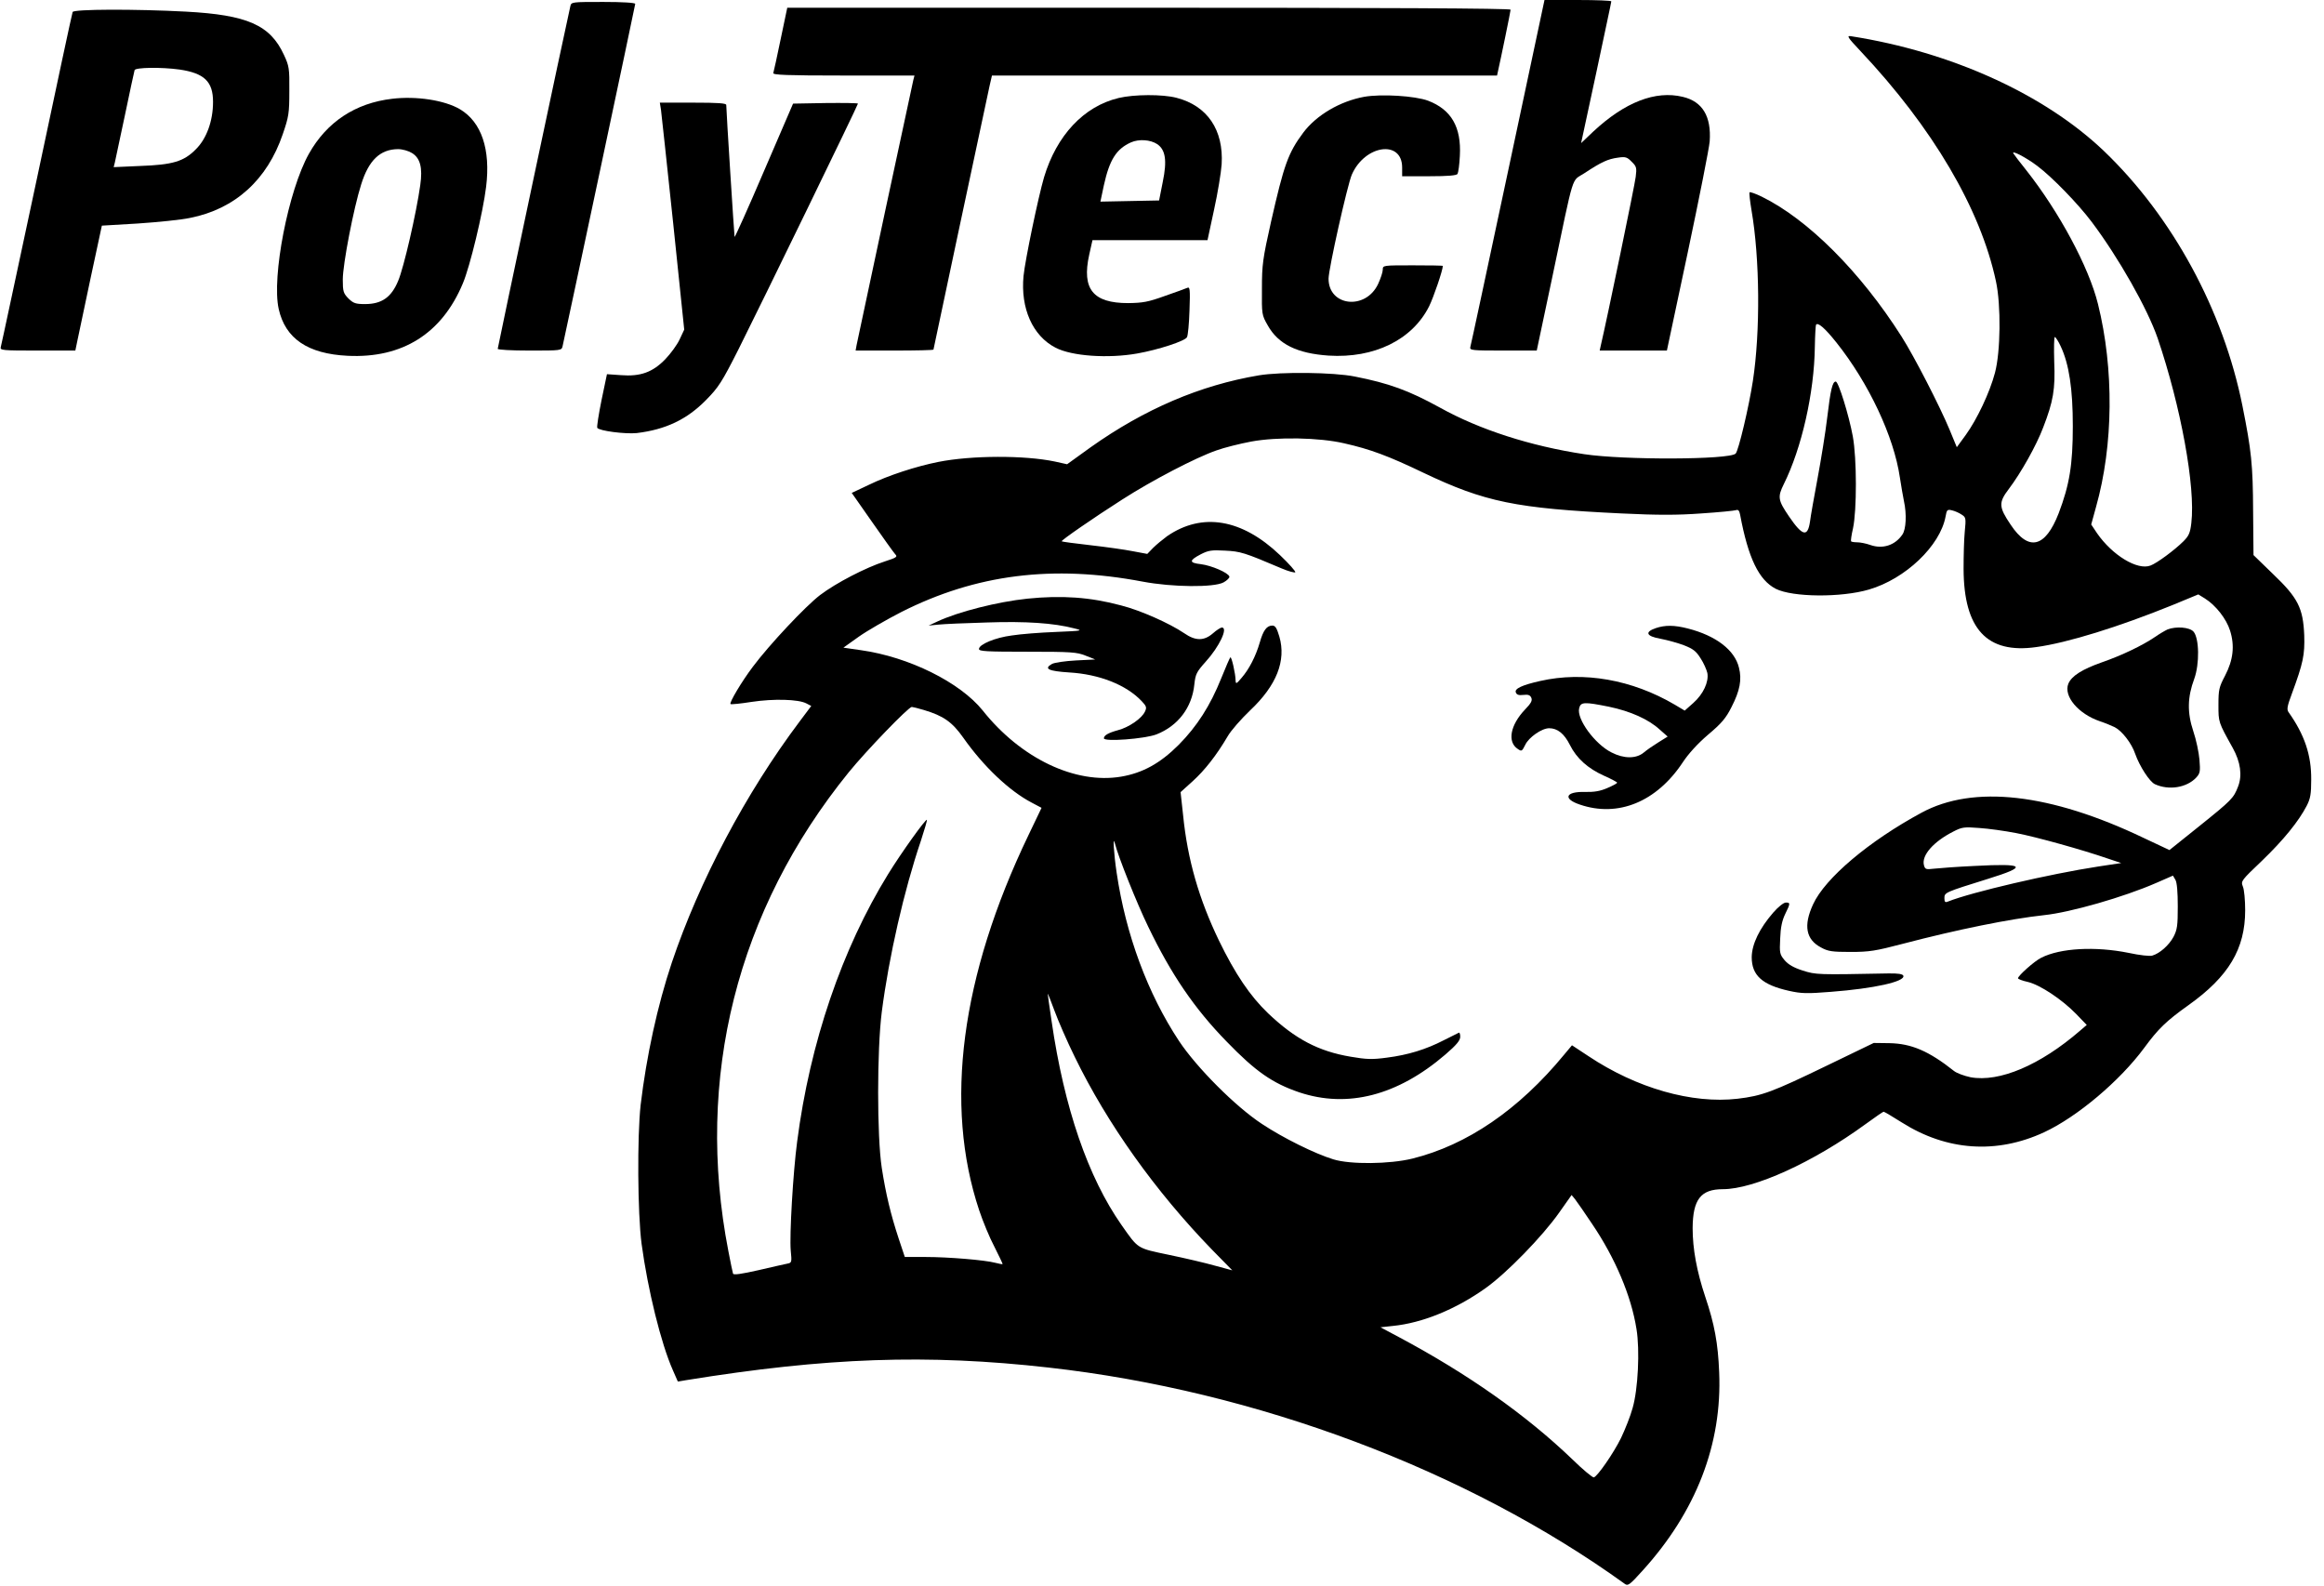
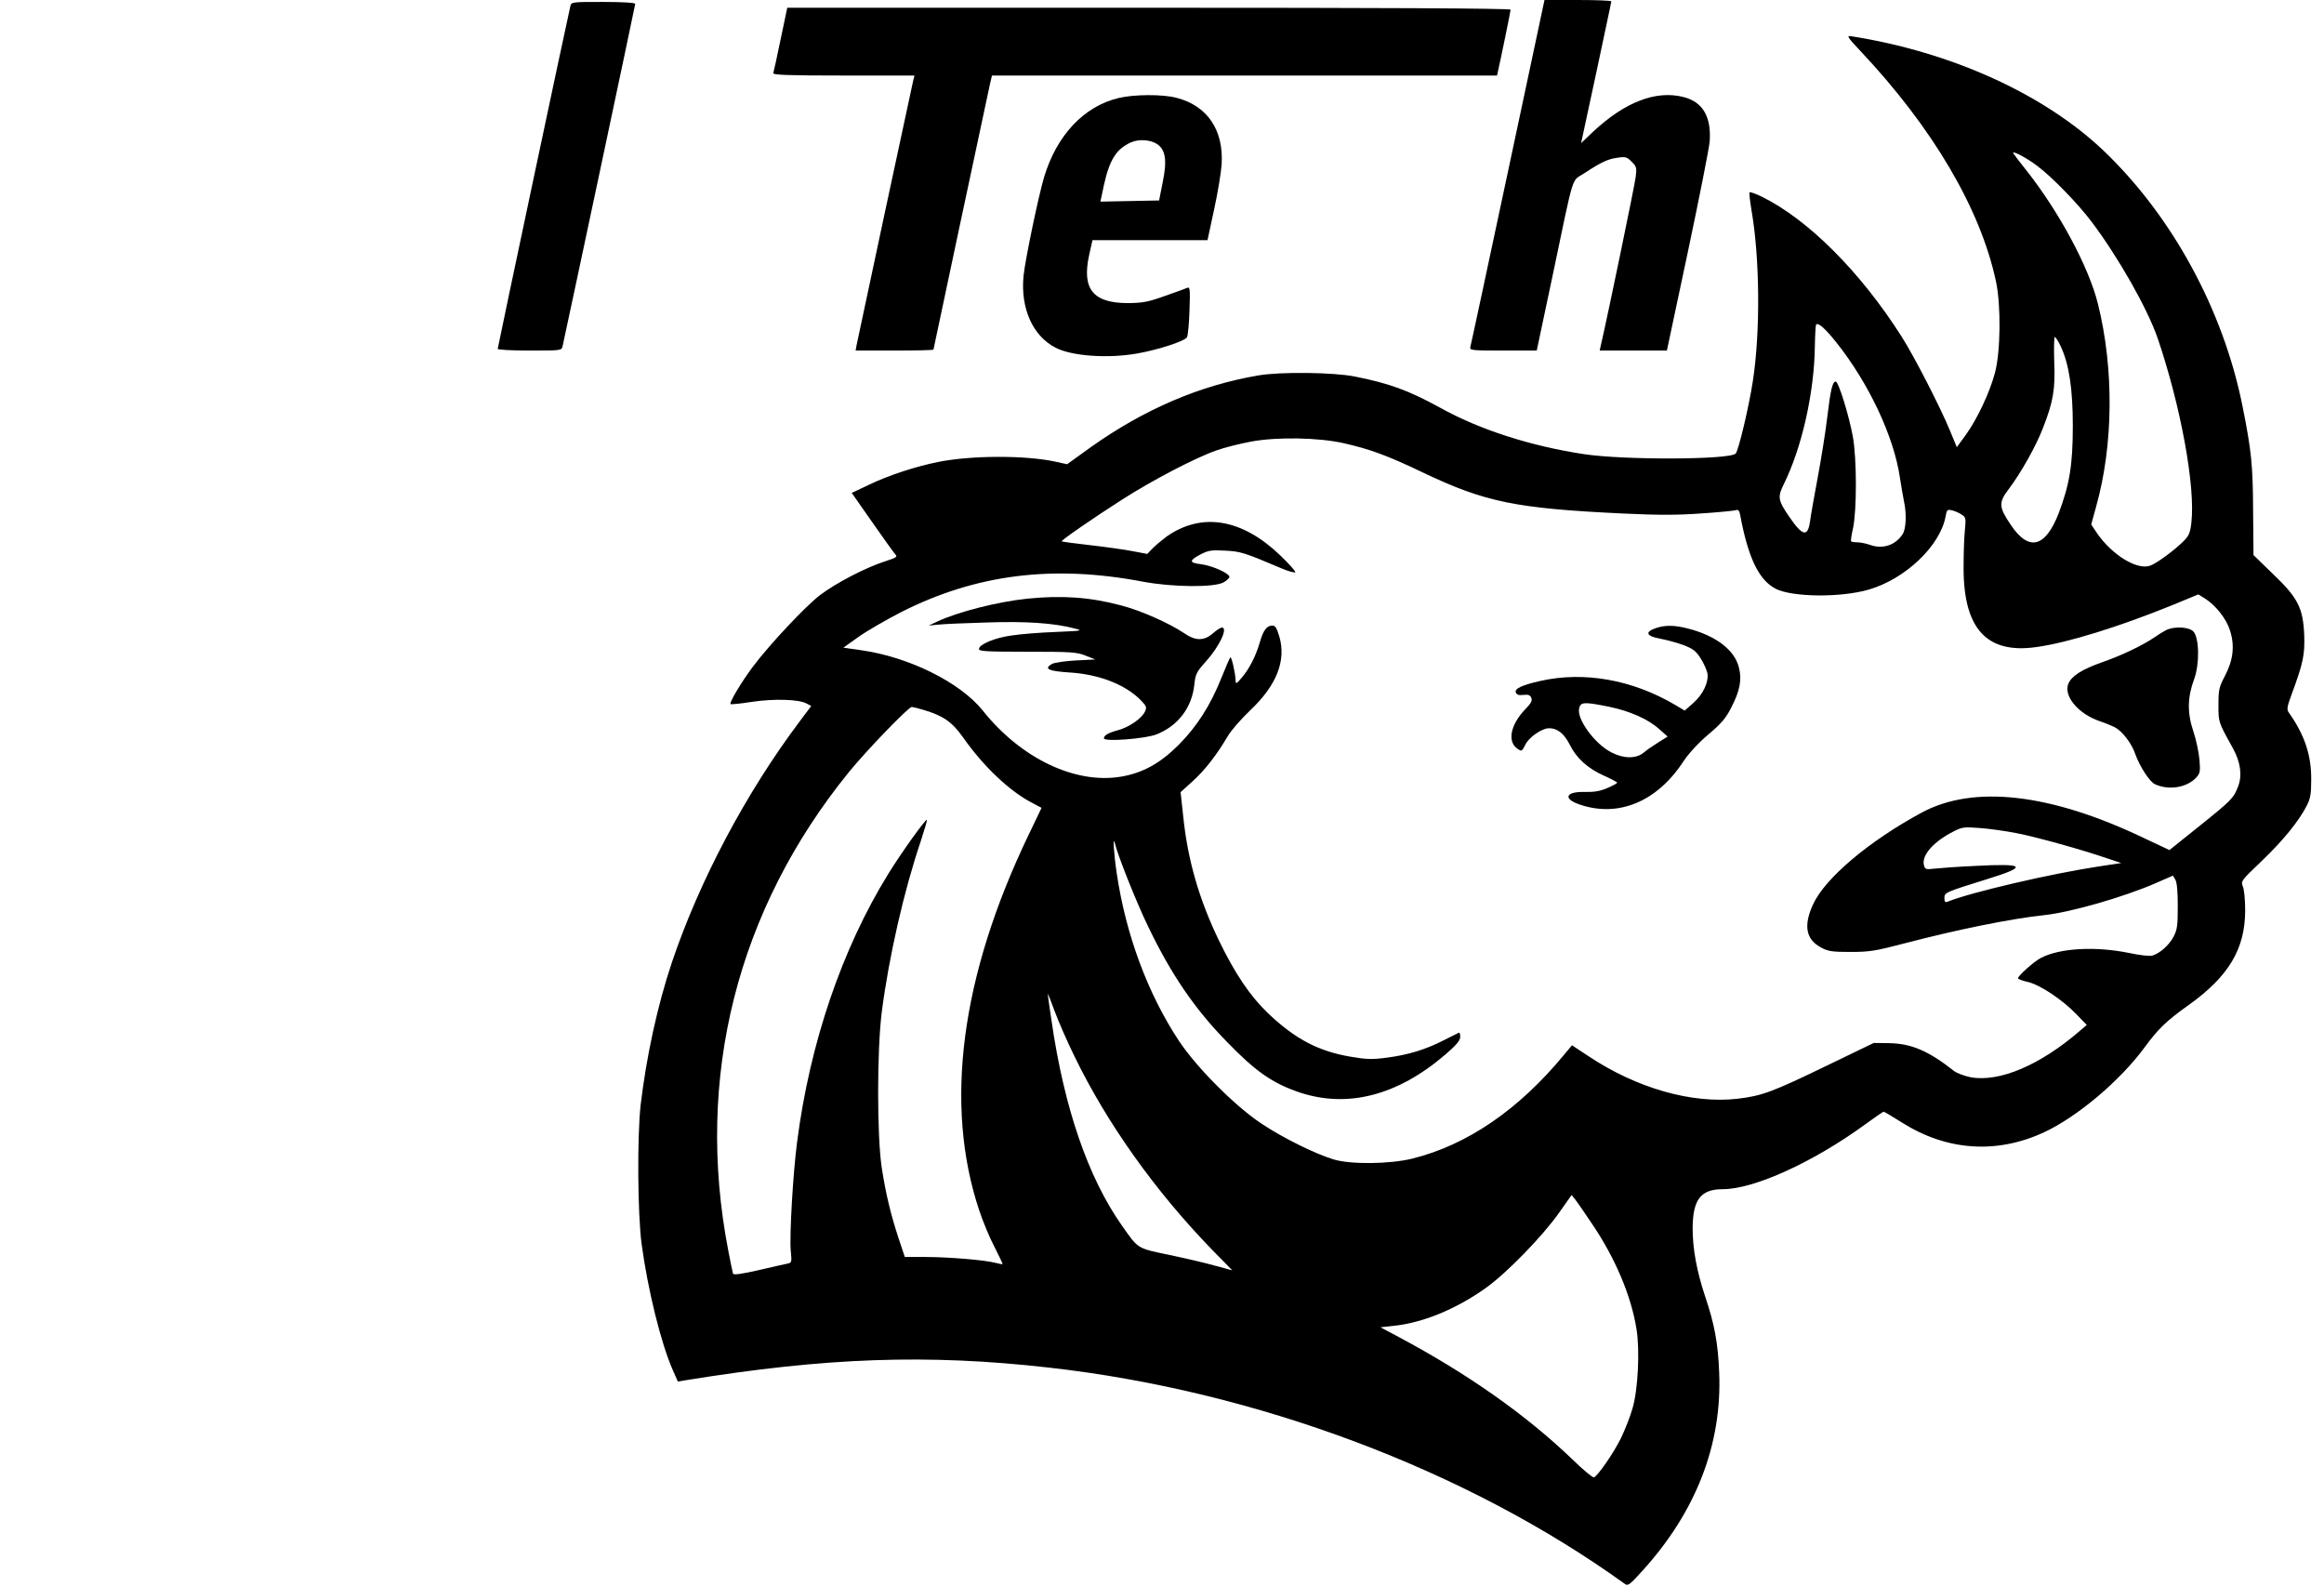
<svg xmlns="http://www.w3.org/2000/svg" version="1.0" width="1200pt" height="819pt" viewBox="0 0 1200 819" preserveAspectRatio="xMidYMid meet">
  <g transform="translate(0,819) scale(0.1,-0.1)" fill="#000000" stroke="none">
    <path d="M7786 7302 c-104 -488 -191 -895 -194 -904 -4 -17 9 -18 170 -18 l173 0 79 373 c119 566 97 496 169 544 85 56 119 72 171 79 39 6 48 3 71 -21 25 -24 27 -31 21 -78 -4 -39 -148 -734 -181 -874 l-5 -23 173 0 174 0 108 508 c59 279 110 536 113 572 9 129 -37 206 -139 230 -141 34 -299 -27 -463 -180 l-62 -59 78 362 c42 199 78 365 78 370 0 4 -78 7 -172 7 l-173 0 -189 -888z" />
    <path d="M2945 8158 c-18 -76 -375 -1761 -375 -1769 0 -5 69 -9 165 -9 163 0 165 0 170 23 19 84 375 1760 375 1767 0 6 -66 10 -165 10 -162 0 -165 0 -170 -22z" />
    <path d="M4031 7988 c-18 -89 -36 -168 -38 -175 -4 -10 69 -13 362 -13 l367 0 -6 -23 c-5 -20 -277 -1290 -293 -1369 l-5 -28 201 0 c110 0 201 2 201 5 0 3 243 1145 290 1363 l12 52 1304 0 1304 0 5 23 c15 66 65 309 65 317 0 7 -674 10 -1868 10 l-1867 0 -34 -162z" />
-     <path d="M375 8128 c-3 -7 -86 -395 -185 -863 -100 -467 -183 -858 -186 -867 -5 -17 9 -18 190 -18 l195 0 11 53 c6 28 37 174 68 322 l58 270 186 11 c103 7 224 19 270 29 232 46 398 197 478 432 31 90 34 108 34 223 1 117 -1 129 -28 187 -71 154 -189 206 -506 223 -264 14 -580 13 -585 -2z m552 -297 c128 -19 173 -62 173 -167 0 -98 -33 -190 -89 -245 -62 -63 -119 -80 -290 -86 l-134 -6 6 24 c3 13 26 123 52 244 25 121 48 226 50 233 5 14 138 16 232 3z" />
    <path d="M9606 7927 c374 -397 620 -815 700 -1189 27 -124 24 -365 -5 -473 -27 -102 -93 -241 -151 -321 l-46 -63 -38 92 c-51 122 -181 375 -247 479 -212 334 -484 606 -723 723 -31 15 -59 25 -62 22 -3 -2 2 -45 10 -93 43 -249 46 -626 7 -881 -20 -131 -74 -360 -89 -375 -32 -32 -577 -34 -782 -3 -278 42 -541 127 -744 240 -162 89 -263 126 -441 161 -109 22 -381 25 -495 6 -303 -51 -590 -174 -868 -371 l-122 -88 -63 14 c-157 33 -431 32 -602 -2 -115 -23 -257 -69 -358 -118 l-89 -42 105 -150 c57 -82 111 -157 119 -166 14 -14 8 -18 -54 -38 -99 -32 -251 -111 -333 -173 -75 -57 -262 -256 -348 -371 -58 -77 -122 -185 -115 -192 3 -3 52 2 109 11 113 17 242 14 283 -8 l25 -13 -60 -80 c-279 -371 -519 -826 -660 -1245 -74 -221 -131 -483 -161 -735 -18 -161 -16 -559 5 -718 32 -236 100 -514 162 -653 l25 -57 43 7 c723 117 1244 136 1872 65 1071 -120 2159 -529 2975 -1117 16 -12 26 -4 91 68 277 305 412 654 396 1025 -6 149 -24 248 -72 390 -44 132 -65 247 -65 354 1 148 42 201 156 201 161 0 467 139 737 336 48 35 90 64 93 64 4 0 46 -25 95 -56 231 -146 488 -164 734 -50 170 79 391 265 517 436 72 98 113 138 228 220 208 148 293 291 293 490 0 52 -5 108 -12 123 -11 28 -8 31 99 133 111 107 189 203 231 284 19 37 23 61 23 135 1 126 -34 231 -117 348 -10 14 -7 31 17 95 59 160 67 201 64 302 -6 141 -32 193 -162 317 l-100 97 -2 225 c-1 243 -9 315 -55 545 -99 494 -361 977 -715 1316 -307 293 -788 512 -1306 593 -24 4 -19 -5 48 -76z m914 -594 c77 -58 209 -194 280 -288 140 -186 288 -448 341 -601 120 -353 196 -768 174 -954 -6 -52 -13 -67 -41 -95 -45 -45 -137 -113 -170 -125 -67 -26 -197 53 -276 167 l-30 45 25 91 c90 319 93 713 10 1047 -47 191 -201 477 -371 692 -32 40 -62 79 -66 86 -11 19 69 -23 124 -65z m-1038 -911 c168 -211 297 -486 328 -697 7 -44 16 -99 21 -122 15 -68 11 -146 -8 -173 -38 -56 -102 -76 -165 -54 -22 8 -53 14 -68 14 -14 0 -29 2 -32 5 -2 3 2 33 10 67 20 93 20 360 -1 475 -20 109 -74 283 -88 283 -17 0 -27 -42 -44 -185 -9 -77 -32 -219 -50 -315 -18 -96 -36 -197 -39 -223 -12 -82 -39 -75 -108 26 -58 85 -60 101 -27 168 92 185 157 471 160 709 1 58 4 108 6 113 9 15 46 -17 105 -91z m1158 -19 c44 -93 63 -222 63 -413 0 -199 -17 -303 -73 -450 -69 -178 -155 -199 -248 -59 -62 92 -63 114 -9 185 62 82 142 224 177 317 52 134 63 197 57 340 -2 70 -1 127 3 127 4 0 18 -21 30 -47z m-3699 -502 c134 -30 230 -66 409 -152 317 -151 477 -184 1023 -210 187 -9 287 -9 411 0 91 6 172 14 180 17 11 4 17 -2 21 -23 42 -225 97 -338 184 -383 87 -44 338 -46 481 -4 189 55 368 226 396 377 6 35 9 38 33 32 14 -3 37 -13 50 -22 22 -14 23 -18 16 -89 -4 -40 -6 -126 -6 -191 1 -311 121 -440 375 -404 162 22 428 105 704 217 l133 55 34 -21 c56 -35 111 -105 130 -166 25 -79 16 -152 -26 -233 -31 -59 -34 -72 -34 -150 0 -91 -1 -88 74 -223 40 -72 50 -142 27 -200 -23 -59 -31 -68 -203 -206 l-151 -121 -134 63 c-481 230 -878 275 -1146 130 -272 -147 -498 -338 -560 -473 -51 -110 -37 -182 41 -223 36 -20 57 -23 152 -23 97 0 129 5 270 42 282 74 555 129 730 148 135 14 411 93 578 166 l87 38 13 -22 c8 -14 12 -64 12 -137 0 -100 -3 -120 -22 -157 -23 -43 -71 -86 -110 -97 -11 -4 -66 2 -121 14 -173 35 -354 25 -452 -25 -35 -17 -120 -93 -120 -106 0 -4 23 -13 51 -19 63 -15 176 -90 249 -165 l55 -57 -35 -30 c-206 -178 -416 -267 -565 -240 -33 7 -71 21 -85 32 -131 104 -221 142 -335 144 l-80 1 -242 -117 c-281 -136 -334 -156 -461 -171 -235 -27 -521 54 -770 220 l-85 56 -41 -49 c-234 -284 -501 -466 -783 -536 -118 -29 -320 -31 -408 -4 -95 29 -259 110 -369 183 -137 90 -337 291 -428 428 -162 245 -275 550 -322 868 -15 100 -21 200 -9 152 16 -66 114 -311 172 -430 119 -247 239 -423 405 -593 150 -155 237 -215 375 -262 249 -83 507 -17 754 195 58 50 77 73 77 92 0 13 -3 23 -7 21 -5 -2 -39 -19 -78 -39 -91 -47 -184 -76 -295 -90 -74 -10 -105 -9 -186 5 -166 28 -286 91 -426 224 -93 89 -170 203 -254 376 -103 214 -162 417 -185 647 l-13 119 62 56 c63 57 124 135 181 232 17 30 70 90 116 134 137 129 187 257 151 381 -13 44 -21 57 -36 57 -29 0 -47 -24 -65 -87 -21 -72 -55 -138 -94 -183 -27 -32 -30 -33 -31 -13 0 33 -21 125 -27 119 -3 -2 -24 -51 -47 -108 -57 -142 -125 -248 -220 -344 -96 -96 -186 -145 -297 -164 -237 -40 -518 94 -715 342 -117 145 -380 276 -629 311 l-90 13 80 57 c44 31 143 88 219 127 386 195 782 245 1246 157 153 -29 368 -31 418 -4 18 10 32 24 30 30 -6 20 -92 57 -147 64 -62 7 -62 19 -1 51 39 20 56 23 125 19 80 -4 98 -9 293 -92 35 -15 67 -23 70 -20 4 4 -32 44 -79 89 -196 187 -401 222 -582 98 -23 -17 -56 -44 -73 -61 l-30 -31 -75 14 c-40 8 -139 22 -219 31 -80 9 -146 18 -148 20 -5 4 164 121 313 216 154 99 381 217 485 253 41 15 122 35 180 46 135 25 352 21 481 -9z m-2170 -1377 c100 -30 145 -61 203 -143 104 -148 238 -275 353 -335 l51 -27 -68 -142 c-349 -727 -436 -1390 -254 -1936 19 -57 54 -142 79 -189 24 -48 43 -87 42 -89 -2 -1 -19 2 -38 7 -52 14 -241 30 -361 30 l-106 0 -31 93 c-42 127 -67 232 -88 367 -25 163 -25 607 0 805 37 286 115 628 202 884 19 58 33 106 31 108 -6 6 -131 -168 -200 -280 -238 -386 -404 -871 -470 -1382 -21 -158 -40 -484 -33 -562 6 -59 5 -63 -16 -67 -12 -2 -80 -18 -150 -34 -88 -20 -130 -26 -132 -18 -2 6 -13 58 -24 116 -174 895 44 1760 621 2472 90 111 309 338 326 338 4 0 33 -7 63 -16z m5638 -635 c105 -20 345 -87 475 -132 l69 -23 -119 -18 c-248 -38 -653 -132 -776 -181 -14 -6 -18 -2 -18 18 0 29 3 30 224 99 210 65 194 81 -68 67 -88 -4 -182 -11 -208 -14 -44 -5 -48 -4 -54 19 -12 50 49 120 151 172 46 24 57 25 135 19 47 -3 132 -15 189 -26z m-4859 -1157 c168 -345 416 -693 708 -994 l105 -107 -89 24 c-49 14 -156 39 -238 56 -167 35 -157 29 -245 154 -173 247 -296 605 -361 1052 -11 74 -20 137 -20 141 1 4 16 -36 35 -87 19 -52 66 -160 105 -239z m2670 -860 c120 -177 203 -373 230 -544 18 -109 8 -312 -20 -408 -11 -41 -39 -111 -60 -155 -39 -79 -121 -197 -140 -203 -6 -2 -57 40 -113 95 -238 228 -537 439 -895 630 l-94 50 64 7 c152 15 326 86 480 196 109 78 292 266 378 388 l65 92 18 -22 c10 -13 49 -69 87 -126z" />
    <path d="M5305 5099 c-153 -16 -356 -67 -465 -118 l-45 -21 50 5 c28 3 140 8 250 11 203 7 346 -3 450 -30 49 -12 48 -13 -95 -19 -80 -3 -181 -11 -225 -18 -86 -11 -170 -46 -170 -70 0 -12 40 -14 250 -14 226 0 255 -2 300 -20 l50 -20 -100 -5 c-55 -3 -110 -11 -123 -18 -44 -25 -19 -37 89 -44 155 -9 294 -64 373 -147 26 -27 28 -34 18 -55 -16 -35 -82 -81 -139 -96 -51 -14 -73 -27 -73 -42 0 -19 210 -3 271 20 112 44 184 139 196 258 6 54 11 64 59 118 70 77 117 176 83 176 -6 0 -27 -13 -46 -30 -46 -40 -90 -40 -149 1 -74 50 -223 117 -325 143 -160 43 -307 53 -484 35z" />
    <path d="M8550 4947 c-59 -20 -50 -42 24 -55 36 -7 91 -22 122 -34 46 -18 62 -30 85 -67 16 -24 31 -59 35 -76 8 -46 -21 -109 -73 -155 l-44 -39 -52 31 c-220 129 -469 173 -694 122 -94 -21 -134 -40 -126 -59 4 -12 15 -16 39 -13 25 3 35 -1 41 -15 6 -14 -1 -28 -33 -61 -76 -80 -92 -167 -37 -203 20 -14 22 -12 39 22 18 38 85 85 123 85 43 0 78 -28 107 -86 35 -70 93 -122 178 -160 36 -16 66 -32 66 -35 0 -4 -23 -16 -51 -28 -37 -16 -67 -21 -115 -20 -100 3 -116 -35 -27 -65 198 -68 397 14 532 218 29 44 77 97 131 143 69 58 92 85 121 143 43 84 54 141 38 203 -22 91 -119 165 -264 202 -70 18 -117 18 -165 2z m-242 -406 c111 -23 204 -65 261 -117 l42 -37 -48 -30 c-26 -16 -61 -40 -76 -53 -39 -32 -102 -32 -166 1 -86 43 -181 173 -167 228 8 33 25 34 154 8z" />
    <path d="M11192 4940 c-13 -6 -42 -23 -65 -39 -63 -43 -171 -95 -272 -130 -105 -37 -158 -71 -175 -111 -26 -64 51 -156 163 -194 27 -9 61 -23 77 -31 37 -19 87 -83 105 -137 23 -65 75 -145 102 -157 72 -33 164 -18 213 34 20 22 22 31 17 92 -3 37 -17 104 -32 148 -32 96 -30 176 5 270 28 77 26 210 -4 244 -21 23 -90 28 -134 11z" />
-     <path d="M9156 3478 c-71 -82 -110 -162 -111 -230 0 -94 54 -143 193 -174 63 -14 92 -15 216 -5 223 17 384 53 374 83 -3 9 -27 13 -79 12 -365 -7 -372 -7 -441 15 -47 15 -74 31 -93 53 -25 30 -27 37 -23 112 2 58 10 94 26 127 27 55 27 59 3 59 -11 0 -40 -23 -65 -52z" />
    <path d="M5776 7684 c-180 -43 -320 -193 -385 -409 -30 -102 -98 -429 -106 -510 -16 -167 47 -309 165 -370 84 -44 272 -57 423 -30 107 19 246 64 256 84 5 9 11 71 13 139 4 108 2 122 -11 116 -9 -4 -61 -23 -116 -42 -86 -31 -113 -36 -190 -37 -181 0 -240 72 -201 249 l17 76 297 0 297 0 34 158 c19 86 36 191 39 233 11 178 -74 303 -233 344 -73 19 -219 18 -299 -1z m199 -238 c43 -29 52 -84 29 -195 l-19 -96 -152 -3 -151 -3 18 85 c29 131 64 187 140 221 41 18 100 14 135 -9z" />
-     <path d="M7043 7690 c-124 -23 -245 -94 -313 -184 -79 -106 -100 -166 -167 -461 -43 -192 -47 -222 -47 -345 -1 -133 -1 -136 30 -190 54 -97 152 -145 314 -156 235 -15 432 81 519 254 23 46 71 187 71 209 0 2 -70 3 -155 3 -154 0 -155 0 -155 -22 0 -13 -11 -46 -24 -74 -64 -137 -256 -116 -256 27 0 50 97 483 120 537 67 154 260 182 260 37 l0 -45 139 0 c99 0 142 4 147 12 4 7 10 49 12 94 8 148 -44 238 -164 284 -67 25 -241 36 -331 20z" />
-     <path d="M2025 7680 c-190 -22 -338 -120 -430 -284 -106 -189 -193 -636 -156 -801 34 -153 150 -232 356 -242 283 -14 487 115 595 374 37 87 104 366 120 498 24 194 -24 335 -135 401 -80 47 -226 69 -350 54z m102 -280 c43 -26 56 -76 43 -166 -20 -144 -85 -426 -114 -494 -35 -85 -85 -120 -171 -120 -49 0 -60 4 -86 29 -26 27 -29 36 -29 98 0 78 56 369 95 491 39 125 98 181 190 182 23 0 54 -9 72 -20z" />
-     <path d="M3413 7623 c3 -21 31 -285 63 -586 l57 -549 -24 -51 c-13 -28 -47 -74 -74 -102 -65 -67 -128 -90 -229 -82 l-72 5 -28 -134 c-15 -74 -25 -138 -22 -143 10 -16 145 -33 204 -27 149 18 259 70 358 171 64 65 81 91 167 261 118 235 617 1261 617 1269 0 3 -75 4 -167 3 l-168 -3 -150 -348 c-82 -192 -151 -345 -152 -340 -2 7 -43 653 -43 681 0 9 -41 12 -171 12 l-172 0 6 -37z" />
  </g>
</svg>